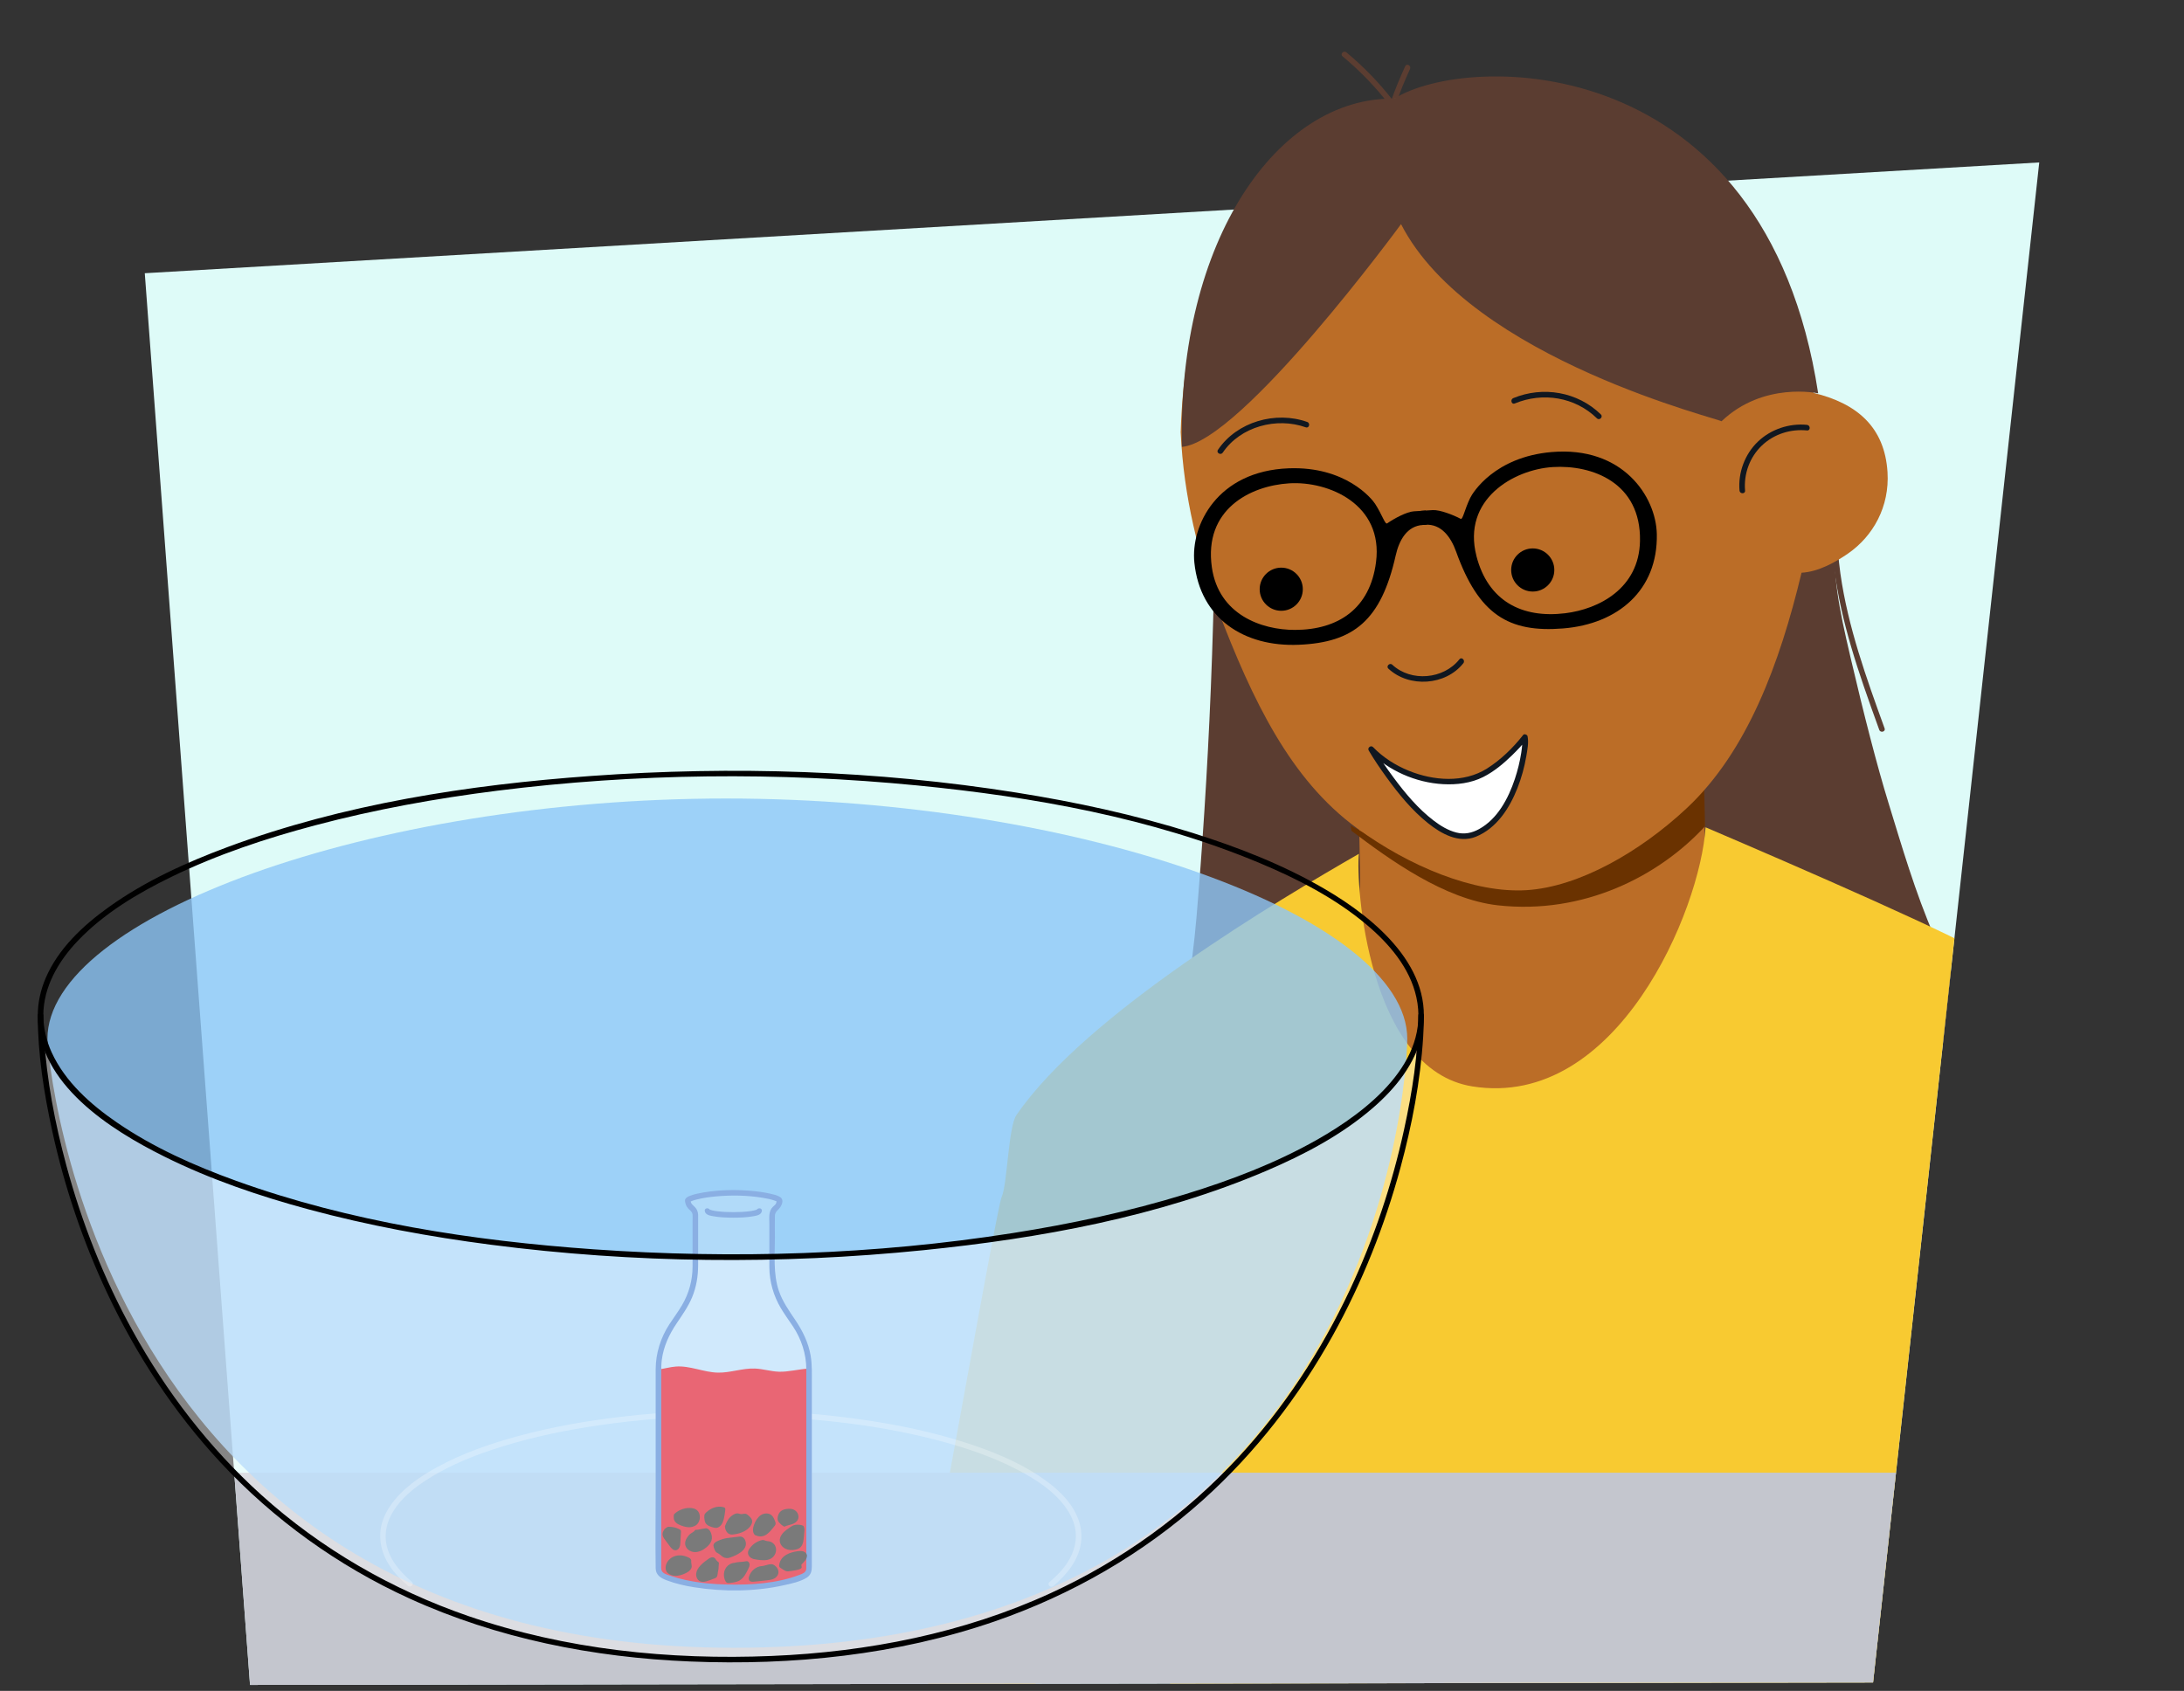
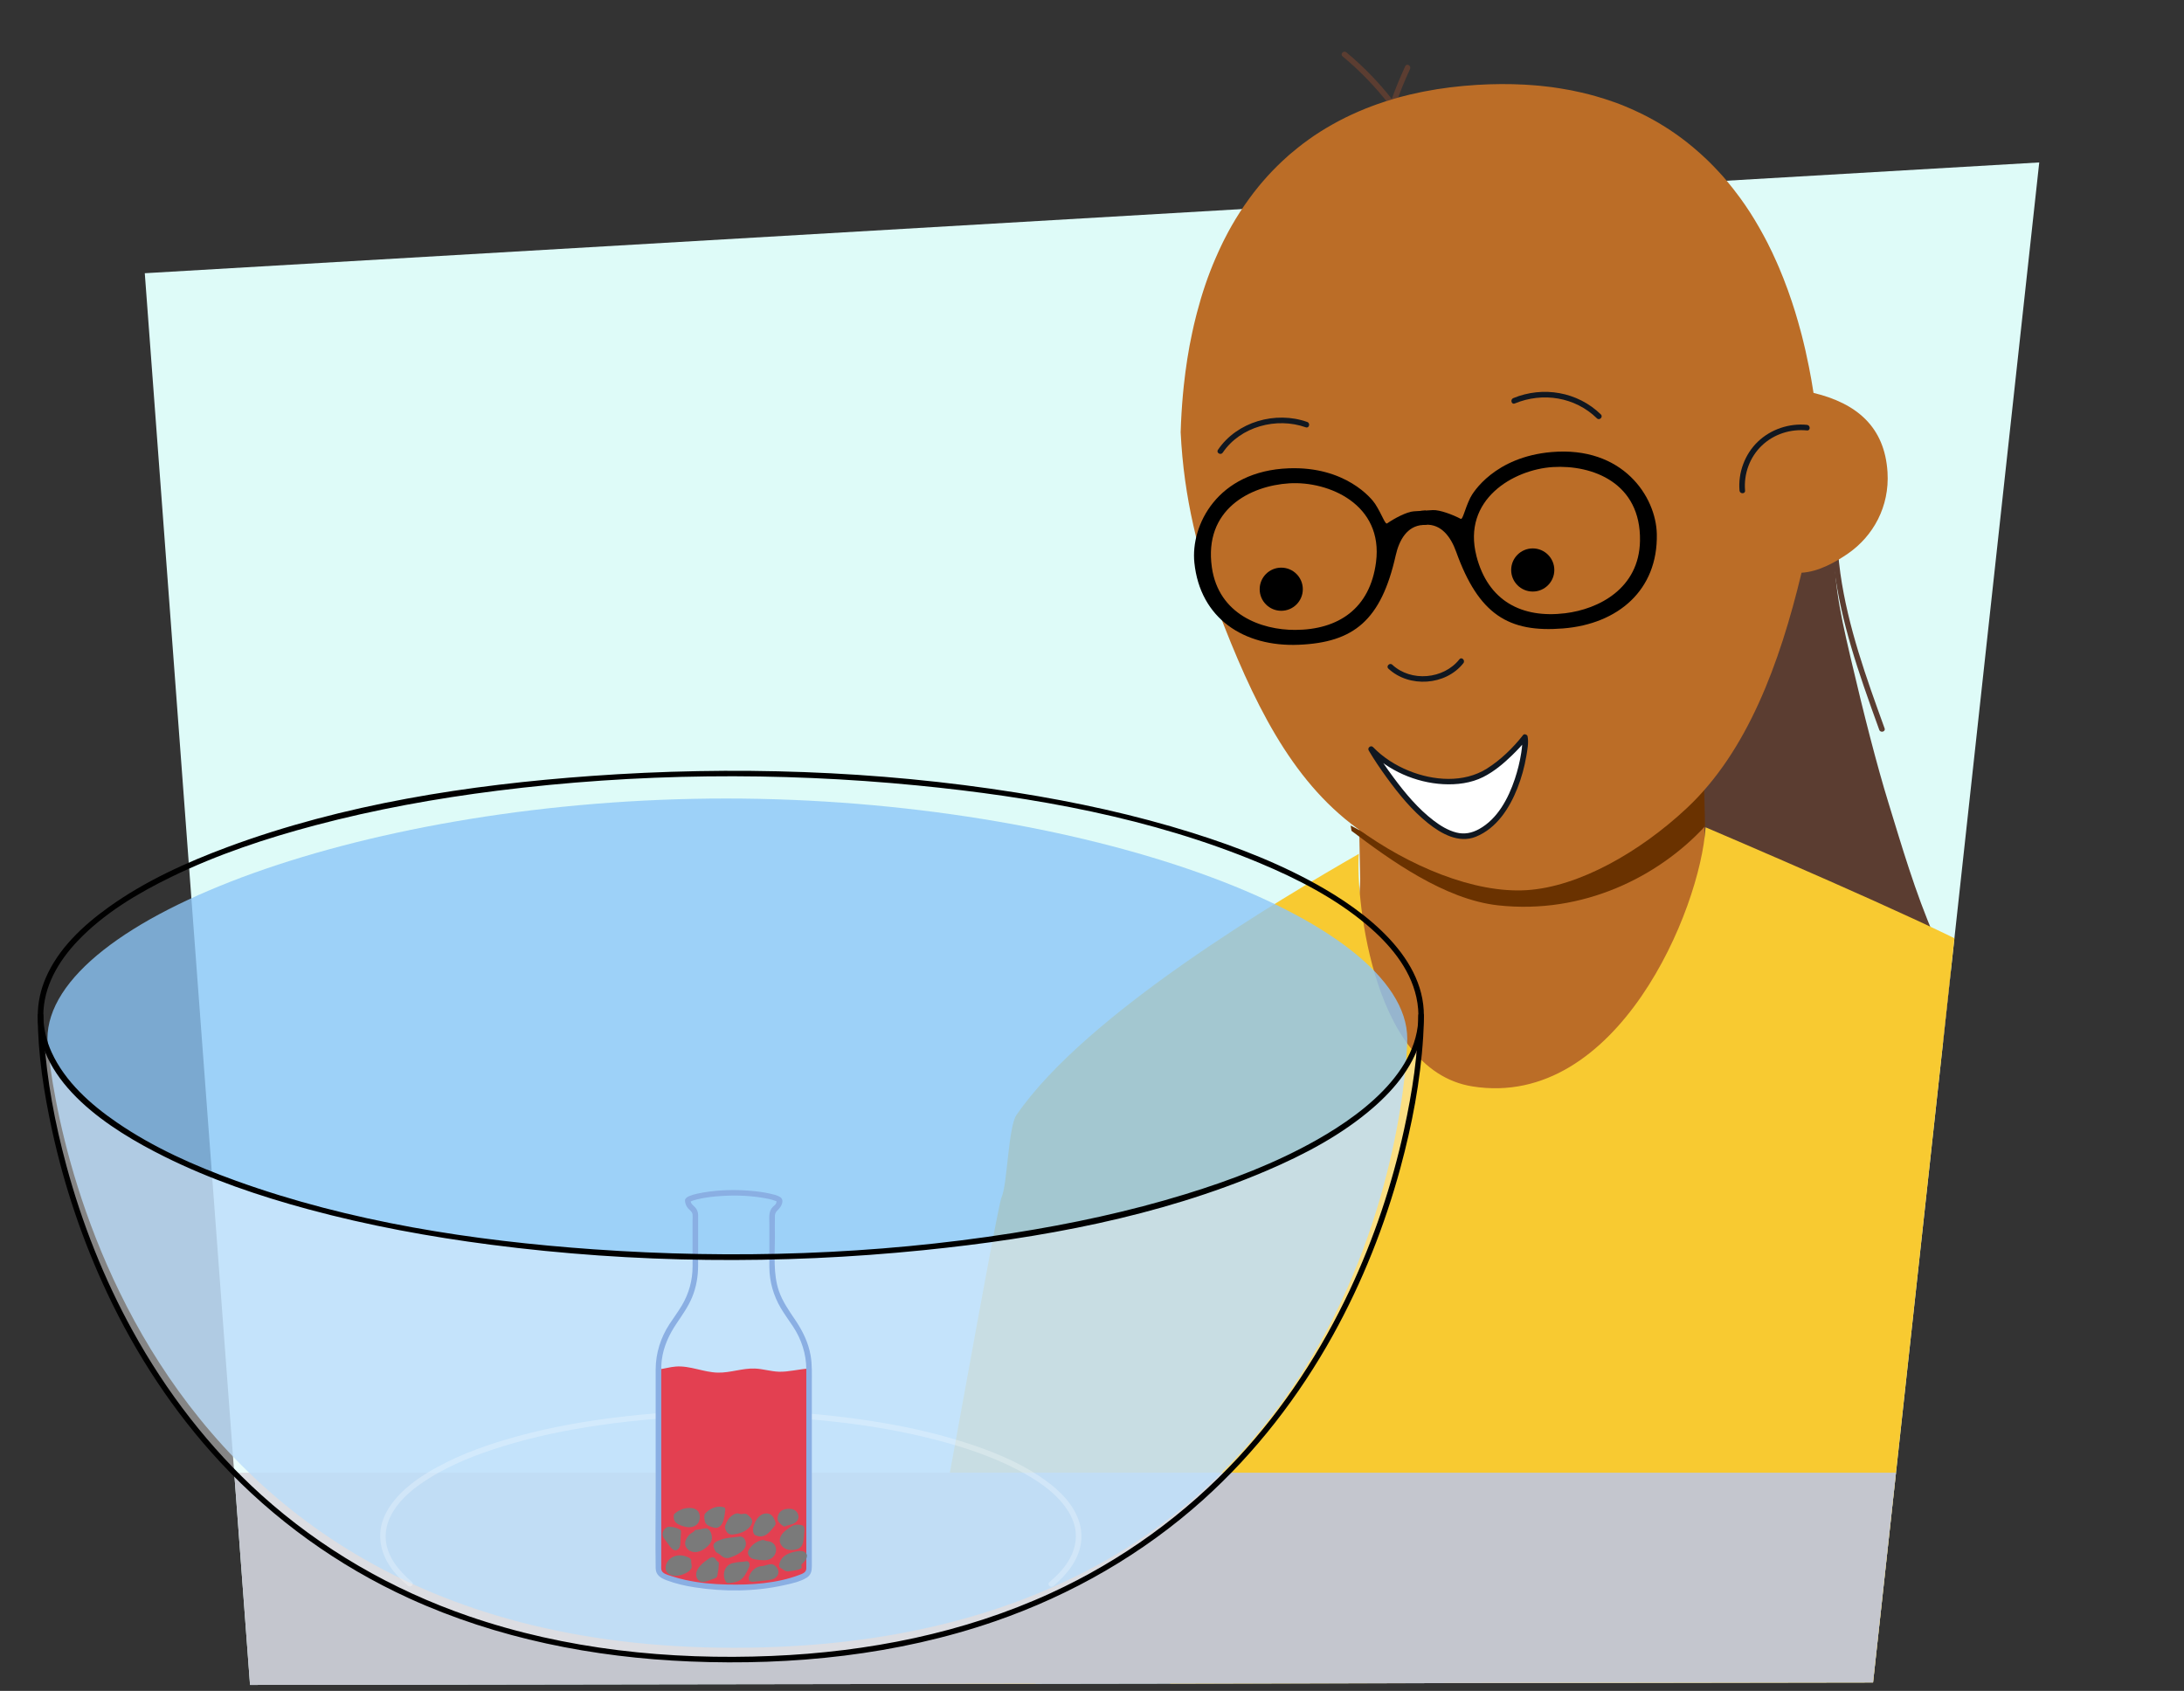
<svg xmlns="http://www.w3.org/2000/svg" id="Voorgrond" viewBox="0 0 786.67 609.16">
  <rect x="0" y="0" width="786.67" height="609.16" fill="#333333" stroke="none" />
  <defs>
    <style>
      .cls-1 {
        fill: #e34051;
      }

      .cls-2 {
        fill: #defbf8;
      }

      .cls-3 {
        fill: #bb6d27;
      }

      .cls-4 {
        fill: #7a7a7a;
      }

      .cls-5 {
        fill: #101720;
      }

      .cls-6 {
        fill-rule: evenodd;
      }

      .cls-7 {
        fill: #6a3200;
      }

      .cls-8 {
        fill: #fff;
      }

      .cls-9 {
        fill: #f8ca31;
      }

      .cls-10 {
        fill: #8dc7f7;
      }

      .cls-11 {
        opacity: .8;
      }

      .cls-12 {
        opacity: .4;
      }

      .cls-13 {
        opacity: .2;
      }

      .cls-14 {
        opacity: .26;
      }

      .cls-15 {
        fill: #c4c6ce;
      }

      .cls-16 {
        fill: #8aafe3;
      }

      .cls-17 {
        fill: #5b3d31;
      }

      .cls-18 {
        clip-path: url(#clippath);
      }
    </style>
    <clipPath id="clippath">
      <path id="Path_2271-2" data-name="Path 2271" class="cls-2" d="M52.15,98.43l37.91,508.58,584.61-.89,59.86-547.6L52.15,98.43Z" />
    </clipPath>
  </defs>
  <g id="Achtergrond_5-2" data-name="Achtergrond 5-2">
    <path id="Path_2271" data-name="Path 2271" class="cls-2" d="M52.15,98.43l37.91,508.58,584.61-.89,59.86-547.6L52.15,98.43Z" />
    <g class="cls-18">
      <g>
        <path class="cls-17" d="M659.7,190.08c.07,19.58,5.3,38.63,11.58,57.02,1.81,5.3,3.71,10.57,5.62,15.83.43,1.2,2.37.68,1.93-.53-6.58-18.16-13.21-36.54-15.92-55.75-.77-5.49-1.19-11.03-1.21-16.58,0-1.29-2-1.29-2,0h0Z" />
        <path class="cls-17" d="M660.99,190.87c-.99,16.37,1.24,27.5,5.6,46.13,4.83,20.62,9.51,38.9,13.64,52.27,9.4,30.47,19.48,67.55,46.29,92.62-25.44-7.62-68.9-11.53-95.8-9.59-19.4,1.4-59.46,1.23-78.83-.02,1.29-9.08,27.44-17.71,32.18-25.88,2.43-4.2,4.19-8.66,5.93-13.12,2.36-6.02,4.72-12.04,7.08-18.06,4.32-11.01,8.69-22.26,8.86-33.86.23-15.59-7.12-31-4-46.37,3.41-16.81,18.62-29.84,34.44-39.66,5.02-3.11,10.4-6.24,13.27-11.04l11.33,6.59Z" />
-         <path class="cls-17" d="M437.43,147.1c1.2,70.8-2.47,136.23-6.46,183.41-2.96,34.96-13.72,87.24-29.1,112.69,21.75-5.11,51.89-28.73,79-33.62,15.08-2.72,31.95-2.69,42.23-5.19,2-49.81-12.76-124.66-24.69-170.83-3.51-13.57-7.76-27.15-14.68-36.85-5.65-7.91-12.71-12.73-19.71-17.16-5.5-3.48-4.76-18.21-10-13.83-2.28,1.91-3.31-16.24-4.2-12.39l-12.38-6.22Z" />
        <path class="cls-3" d="M489.56,297.85l.38,18.43c.14,6.27-2.22,18.47-2.1,24.36.79,37.21,32.11,71.4,66.21,70.57,34.1-.83,61.29-53.53,60.28-97.94l-.65-28.78c-11.42,10.88-26.85,26.78-45.05,32.61-30.15,9.65-60.17-7.85-79.08-19.25Z" />
        <path class="cls-9" d="M732.61,585.84l100.62-42.12s-40.16-147.03-114.75-197.93c-11.73-7.86-70.55-33.4-104.14-47.75-1.83,29.51-31.76,101.67-83.97,93.35-37.75-6.01-42.11-73.2-40.9-83.8-28.39,16.35-98.22,57.47-123.36,94.13-2.95,4.3-3.26,25.1-5.34,29.57-1.66,3.56-23.98,130.75-25.27,134.35-27.5,76.37,51.88,34.58,51.88,34.58l35.28-17.93-11.32,234.36,333.15-24.79-22.87-251.76,11,45.73Z" />
        <path class="cls-7" d="M613.75,279.02l.39,18.66c-16.58,18-43.77,31.9-74.61,28.47-19.25-2.15-38.89-16.38-52.72-26.83l-.31-1.92c19.24,10.58,42.33,19.18,66.57,15.02,24.24-4.15,45.37-17.41,60.69-33.4Z" />
      </g>
      <rect class="cls-15" x="58.47" y="530.55" width="673.45" height="83.85" />
    </g>
  </g>
  <g>
    <g class="cls-11">
      <path class="cls-10" d="M506.9,374.28c0-43.84-117.42-86.61-245.39-86.61S17.08,330.44,17.08,374.28c0,5.47,16.78,219.35,247.26,219.35s242.55-204.33,242.55-219.35Z" />
    </g>
    <g class="cls-12">
      <path class="cls-8" d="M512.4,366.13c0,48.06-35.91,232.06-248.64,232.06S15.13,414.19,15.13,366.13c0,48.06,111.32,87.02,248.64,87.02s248.64-38.96,248.64-87.02Z" />
    </g>
    <g class="cls-14">
      <path class="cls-8" d="M379.4,571.4c4.77-4.03,9.09-9.24,9.97-15.61.44-3.2-.06-6.41-1.33-9.38-2.68-6.3-8.22-11.03-13.81-14.72-8.03-5.29-17.12-8.96-26.24-11.9-11.76-3.8-23.91-6.36-36.13-8.16-28.84-4.27-58.44-4.62-87.39-1.3-12.79,1.47-25.53,3.68-37.97,7.07-9.94,2.71-19.83,6.14-28.9,11.08-6.47,3.51-12.94,7.96-17.12,14.14-1.61,2.38-2.83,5.08-3.31,7.92-.79,4.73.49,9.44,3.09,13.42,1.82,2.79,4.15,5.19,6.68,7.34.98.83,2.4-.58,1.41-1.41-4.7-4-9.15-9.29-9.42-15.75-.12-2.72.52-5.41,1.72-7.84,2.95-5.99,8.52-10.39,14.07-13.84,8.11-5.04,17.13-8.55,26.23-11.36,11.42-3.54,23.17-5.95,35-7.66,27.97-4.06,56.68-4.35,84.76-1.25,12.51,1.38,24.97,3.51,37.14,6.72,9.8,2.58,19.52,5.84,28.54,10.52,6.36,3.3,12.86,7.43,17.2,13.27,1.68,2.26,3,4.79,3.61,7.55.95,4.34-.21,8.73-2.56,12.44-1.78,2.8-4.13,5.17-6.65,7.3-.98.83.44,2.24,1.41,1.41h0Z" />
    </g>
    <path d="M13.6,365.8c.01,13.98,2.23,28.03,5.21,41.66,4.4,20.14,11.05,39.81,19.83,58.46,10.44,22.19,24.05,42.93,40.76,60.91,19.18,20.63,42.38,37.3,68,49,31.7,14.48,66.39,21.3,101.09,22.73,36.98,1.53,74.66-2.32,109.78-14.43,27.67-9.54,53.41-24.31,75.19-43.9,18.82-16.94,34.49-37.23,46.74-59.36,10.5-18.97,18.57-39.29,24.24-60.2,4.16-15.36,7.19-31.18,8.18-47.09.16-2.59.26-5.18.26-7.77,0-1.29-2-1.29-2,0-.01,13.81-2.2,27.67-5.14,41.12-4.34,19.9-10.88,39.36-19.54,57.8-10.32,21.96-23.71,42.52-40.22,60.35-19.01,20.54-41.99,37.11-67.41,48.8-31.51,14.48-66.07,21.25-100.59,22.69-36.82,1.53-74.29-2.3-109.25-14.36-27.49-9.48-53.07-24.2-74.66-43.71-18.65-16.86-34.14-37-46.27-59.01-10.37-18.82-18.33-38.95-23.92-59.69-4.08-15.12-7.06-30.68-8.02-46.32-.16-2.55-.25-5.11-.25-7.66,0-1.29-2-1.29-2,0h0Z" />
  </g>
  <g>
    <path class="cls-1" d="M291.43,493.02c-1.89.13-3.78.43-5.64.71-1.74.26-3.49.5-5.25.44-2.9-.1-5.72-1.02-8.61-1.14-4.48-.18-8.85,1.56-13.33,1.47-5.12-.1-10.05-2.57-15.16-2.19-2.11.16-4.16.79-6.25,1.04l.02,71.91c0,1.05.71,2.03,1.86,2.53,3.32,1.45,11.26,4.08,25.27,4.08,14.01,0,21.95-2.63,25.27-4.09,1.15-.51,1.86-1.48,1.86-2.53l-.02-72.02c0-.07,0-.15,0-.22Z" />
    <g class="cls-13">
-       <path class="cls-8" d="M278.27,456.98v-19.01c0-.84.4-1.64,1.12-2.24l.27-.23c.85-.71,1.32-1.66,1.32-2.65h0c0-.77-6.42-2.72-16.55-2.72-10.13,0-16.55,1.95-16.55,2.73h0c0,.99.47,1.93,1.32,2.65l.27.23c.72.6,1.12,1.41,1.12,2.24v19.01c0,5.48-1.69,10.88-4.94,15.7l-3.29,4.89c-3.32,4.93-5.05,10.45-5.05,16.05l.02,72.02c0,1.05.71,2.03,1.86,2.53,3.32,1.45,11.26,4.08,25.27,4.08,14.01,0,21.95-2.63,25.27-4.09,1.15-.51,1.86-1.48,1.86-2.53l-.02-72.02c0-5.6-1.74-11.11-5.06-16.05l-3.29-4.89c-3.25-4.82-4.95-10.22-4.95-15.7Z" />
-     </g>
+       </g>
    <g>
-       <path class="cls-16" d="M272.41,436.24c.02-.17.22-.5.21-.51,0,0-.13.08-.14.08-.18.03-.41.14-.6.19-.63.17-1.29.28-1.94.36-1.92.25-3.87.32-5.8.32s-3.79-.07-5.67-.3c-.67-.08-1.34-.19-1.99-.35-.22-.06-.47-.19-.69-.21-.32-.02-.03-.38.07.43-.16-1.26-2.16-1.28-2,0,.18,1.41,1.83,1.69,2.99,1.9,2.4.43,4.86.53,7.29.53s4.89-.1,7.29-.53c1.16-.21,2.81-.49,2.99-1.9.16-1.27-1.84-1.26-2,0h0Z" />
      <path class="cls-16" d="M246.75,432.48c0,1.02.4,2.01,1.05,2.78s1.54,1.2,1.66,2.35c.07.64,0,1.32,0,1.96v9.25c0,2.48,0,4.96,0,7.45,0,4.97-1.32,9.75-3.86,14.03-1.38,2.33-3.01,4.5-4.49,6.77-3.14,4.82-4.91,10.43-4.94,16.18-.01,2.36,0,4.72,0,7.08,0,12.41,0,24.81,0,37.22,0,9.14-.14,18.29,0,27.43.04,2.48,1.85,3.54,3.94,4.33,3.24,1.23,6.65,2,10.06,2.53,10.52,1.65,21.74,1.58,32.16-.74,2.67-.59,5.86-1.25,8.22-2.71,1.55-.96,1.87-2.43,1.87-4.06,0-3.68,0-7.36,0-11.04,0-13.07,0-26.14,0-39.21,0-5.23,0-10.45,0-15.68,0-3.34.14-6.72-.43-10.03-.81-4.73-2.9-8.93-5.56-12.87-2.25-3.35-4.57-6.61-5.89-10.47-2.08-6.1-1.42-12.95-1.42-19.3,0-2.58-.07-5.16,0-7.74.04-1.55,1.29-2.05,2.04-3.26.7-1.13,1.11-2.7-.18-3.5-1.04-.65-2.38-.93-3.56-1.2-2.26-.52-4.57-.82-6.87-1.02-5.73-.5-11.59-.36-17.27.6-1.56.27-3.16.58-4.64,1.15-.86.33-1.76.7-1.9,1.71-.17,1.27,1.84,1.26,2,0-.09.72-.4.54-.1.46.14-.04.31-.16.45-.22.63-.27,1.32-.44,1.98-.61,2.15-.54,4.35-.85,6.55-1.06,5.62-.52,11.41-.46,16.98.46,1.58.26,3.23.55,4.73,1.14.17.07.34.18.51.23.23.07.2.15.21.13l-.21-.54c0,.08,0,.15-.03.23-.17.22-.18.74-.37,1.02-.28.43-.69.7-1.05,1.05-1.67,1.63-1.27,4.09-1.27,6.21,0,5.19-.03,10.38,0,15.57s1.49,10.27,4.14,14.74c1.34,2.26,2.92,4.39,4.37,6.58,3.03,4.58,4.76,9.86,4.8,15.37,0,.67,0,1.35,0,2.02,0,4.1,0,8.2,0,12.3,0,12.81,0,25.61,0,38.42v14.76c0,1.25,0,2.51,0,3.76,0,.23.02.48,0,.71-.13,1.3-1.33,1.72-2.39,2.13-8.21,3.14-17.42,3.7-26.11,3.51-5.07-.11-10.16-.57-15.12-1.67-1.55-.35-3.1-.75-4.61-1.25-1.05-.35-2.5-.68-3.36-1.41s-.66-1.74-.66-2.7v-4.57c0-5.25,0-10.5,0-15.75,0-12.67,0-25.33,0-38v-11.06c0-1.52.01-3.03.2-4.54.62-4.82,2.64-9.12,5.33-13.12,2.04-3.04,4.17-6,5.58-9.41,1.53-3.69,2.17-7.57,2.17-11.55,0-5.57,0-11.14,0-16.71,0-.5.02-1.02,0-1.52-.05-1.02-.42-1.94-1.13-2.68s-1.59-1.26-1.59-2.44c0-1.29-2-1.29-2,0Z" />
      <path class="cls-4" d="M264.47,563.03c-1.34.12-2.58.97-3.22,2.2s-.66,2.83-.06,4.15c.14.32.34.63.63.8.33.18.71.15,1.07.1,1.25-.15,2.54-.31,3.61-.97,1.45-.9,2.28-2.57,3.05-4.16.21-.45.43-.91.45-1.42s-.25-1.08-.71-1.25c-.27-.1-.56-.04-.83.02-1.22.26-2.8.15-3.98.53Z" />
      <path class="cls-4" d="M280.69,563.61c-.05.24-.08.5,0,.74.1.29.37.49.63.63.95.52,1.59,1.24,2.67,1.1.99-.13,4.02-.42,4.68-1.17.28-.32-.21-1.03.08-1.34.88-.96,1.82-1.7,1.92-3,.05-.68-.47-1.31-1.1-1.58s-1.34-.25-2.02-.18c-2.88.33-6.34,1.52-6.85,4.8Z" />
      <path class="cls-4" d="M274.34,564.19c-2.02.18-3.82,1.65-4.5,3.67-.16.47-.25,1.04.03,1.47.36.56,1.1.56,1.7.49,1.55-.17,3.11-.34,4.66-.5.91-.1,1.85-.2,2.66-.64s1.48-1.26,1.51-2.26c.03-1.2-.89-2.3-1.93-2.78s-3.01.55-4.12.56Z" />
      <path class="cls-4" d="M255.58,561.32c-1.2.83-2.4,1.68-3.38,2.77-.71.79-1.31,1.73-1.43,2.79-.12,1.05.32,2.22,1.26,2.72,1.06.56,2.35.15,3.48-.27.6-.22,1.2-.45,1.8-.67.28-.11.58-.22.78-.44.27-.3.34-.72.39-1.12.17-1.46.38-1.51.38-2.98,0-.24.2-1.13,0-1.27-.16-.12-.84-.69-.93-.87-.2-.45-.87-1.49-2.35-.64Z" />
      <path class="cls-4" d="M248.37,561.29c-1.56-.88-3.47-1.24-5.19-.72s-3.17,2.01-3.4,3.79c-.08.67,0,1.38.38,1.94.25.37.6.66.99.87,1.83,1.02,4.14.45,6.01-.5,1.06-.54,2.2-1.49,1.97-2.66-.09-.45-.09-.7-.16-1.15s.29-.91-.6-1.57Z" />
      <path class="cls-4" d="M262.33,561.31c-2.22.1-2.08-.91-4.14-1.96-.6-.3-1.08-1.68-1.19-2.37-.14-.88.62-1.41,1.35-1.76,2.77-1.31,4.38-1.15,7.42-1.58.45-.06.92-.13,1.36,0,1.22.35,1.8,2.06,1.43,3.31s-1.41,2.1-2.47,2.74c-1.18.71-2.44,1.25-3.76,1.61Z" />
      <path class="cls-4" d="M271.9,553c-1-.99-.73-2.66-.2-3.96.51-1.25,1.24-2.47,2.38-3.21s2.75-.85,3.79.01c.64.53.98,1.34,1.28,2.12.13.34.27.7.21,1.06-.05.35-.28.65-.51.92-1.4,1.66-3.37,4.81-6.95,3.06Z" />
      <path class="cls-4" d="M274.42,554.84c-1.75.41-3.33,1.48-4.41,3.01-.35.49-.65,1.07-.6,1.71.06.75.6,1.41,1.22,1.76s1.31.46,1.98.55c1.71.24,3.51.45,5.01-.33,1.5-.78,2.47-2.91,1.6-4.62-.52-1.02-1.58-1.64-2.6-1.69s-1.18-.54-2.19-.4Z" />
      <path class="cls-4" d="M289.57,550.04c-.13-.58-1.55-.77-2.16-.76-1.74.03-2.16.47-3.59,1.46-1.54,1.06-3.12,2.6-2.94,4.47.11,1.18.97,2.22,2.03,2.74,1.07.52,2.32.57,3.49.35.58-.11,1.16-.29,1.64-.64,1.49-1.09,1.42-3.28,1.61-5.12.09-.84.25-1.72-.08-2.49Z" />
      <path class="cls-4" d="M250.42,551.15c-.71,1.06-1.36.92-2.22,1.86s-1.57,2.18-1.39,3.44c.23,1.56,1.83,2.66,3.4,2.71,1.57.05,3.07-.74,4.27-1.75.8-.67,1.52-1.48,1.81-2.48.26-.89.13-1.87-.22-2.73-.27-.66-.71-1.3-1.37-1.56s-2.9.55-4.28.5Z" />
      <path class="cls-4" d="M282.6,549.98c.85-.44,1.79-.57,2.68-.87s1.8-.86,2.17-1.79c.46-1.15-.1-2.52-1.05-3.17-.95-.65-2.17-.71-3.3-.5-.75.14-1.51.4-2.06.97-.5.51-.8,1.22-.91,1.94-.09.55-.06,1.16.24,1.6s1.65,1.81,2.22,1.82Z" />
    </g>
    <path class="cls-4" d="M261.13,549.82c-.01,1.33.77,2.78,2.08,2.99.32.05.64.02.96-.02,2.21-.25,4.49-1.03,5.93-2.74.59-.71,1.03-1.67.73-2.55-.18-.54-.61-.95-1.02-1.34-.38-.36-.8-.74-1.33-.82-.53-.08-1.07.17-1.6.12-.37-.03-.71-.19-1.07-.24-.58-.07-1.16.16-1.66.46-1.7,1.01-2.26,2.31-3.02,4.13Z" />
    <path class="cls-4" d="M239.47,550.73c-.42.62-.85,1.29-.83,2.03.02.74.47,1.38.91,1.97.57.77,1.14,1.55,1.72,2.32.54.74,1.27,1.55,2.18,1.44.6-.07,1.07-.56,1.31-1.11s.28-1.16.31-1.76c.07-1.19.14-2.39.21-3.58.02-.25.03-.53-.1-.74-.12-.19-.32-.31-.52-.41-1.23-.62-2.63-.91-4-.85-.29.01-.92.56-1.18.71Z" />
    <path class="cls-4" d="M242.84,545.46c-.24.42-.17,1.04-.14,1.53.04.66.43,1.26.93,1.68s1.12.69,1.73.92c1.04.39,2.13.68,3.23.6s2.22-.56,2.85-1.47c.26-.38.43-.82.54-1.27.26-1.16.04-2.49-.83-3.3-.75-.7-1.83-.91-2.85-.9-2.01.02-4,.83-5.46,2.21Z" />
    <path class="cls-4" d="M253.9,545.35c-.42.7-.18,2.71.27,3.39.61.91,1.84,1.34,3.01,1.6.27.06.54.11.81.1.38-.02.74-.17,1.04-.38,1.07-.71,1.48-1.94,1.74-3.09.23-1.02.39-2.05.47-3.08.02-.21.03-.43-.1-.61-.12-.16-.34-.25-.55-.31-2.44-.7-5.13.59-6.69,2.38Z" />
  </g>
-   <path d="M13.6,365.8c.13,24.75,26.12,41.17,45.62,50.87,16.47,8.2,34.03,14.17,51.76,18.97,21.64,5.86,43.74,9.92,65.96,12.8,51.5,6.67,104.04,7.19,155.69,1.95,41.9-4.25,84.64-11.99,123.56-28.62,13.67-5.84,27.17-12.95,38.45-22.75,8.01-6.96,15.27-15.83,17.51-26.45,4.99-23.66-16.82-41.69-34.91-52.26-14.93-8.73-31.24-15.08-47.71-20.26-20.7-6.5-41.98-11.11-63.39-14.51-50.49-8.02-102.16-9.66-153.12-6-44.25,3.18-89.26,10.1-131.01,25.6-14.96,5.56-29.79,12.3-42.81,21.63-9.27,6.64-18.2,14.95-22.76,25.62-1.81,4.25-2.82,8.77-2.84,13.39,0,1.29,1.99,1.29,2,0,.05-10.36,5.46-19.54,12.44-26.86,9.43-9.89,21.51-17.09,33.71-23.03,16.53-8.04,34.1-13.88,51.84-18.58,21.48-5.69,43.4-9.66,65.44-12.44,50.12-6.31,101.19-6.83,151.46-1.9,41.76,4.1,84.38,11.68,123.27,27.96,13.61,5.7,27.13,12.63,38.47,22.18,8.11,6.83,15.58,15.5,17.93,26.1,5.22,23.52-17.91,41.27-35.74,51.37-14.89,8.44-31.04,14.59-47.37,19.61-20.34,6.26-41.23,10.72-62.24,14.03-49.76,7.83-100.68,9.4-150.9,5.86-43.56-3.07-87.74-9.83-128.96-24.72-14.91-5.39-29.65-11.94-42.77-20.93-9.48-6.5-18.73-14.69-23.59-25.34-1.91-4.19-2.96-8.72-2.99-13.33,0-1.29-2.01-1.29-2,0Z" />
+   <path d="M13.6,365.8c.13,24.75,26.12,41.17,45.62,50.87,16.47,8.2,34.03,14.17,51.76,18.97,21.64,5.86,43.74,9.92,65.96,12.8,51.5,6.67,104.04,7.19,155.69,1.95,41.9-4.25,84.64-11.99,123.56-28.62,13.67-5.84,27.17-12.95,38.45-22.75,8.01-6.96,15.27-15.83,17.51-26.45,4.99-23.66-16.82-41.69-34.91-52.26-14.93-8.73-31.24-15.08-47.71-20.26-20.7-6.5-41.98-11.11-63.39-14.51-50.49-8.02-102.16-9.66-153.12-6-44.25,3.18-89.26,10.1-131.01,25.6-14.96,5.56-29.79,12.3-42.81,21.63-9.27,6.64-18.2,14.95-22.76,25.62-1.81,4.25-2.82,8.77-2.84,13.39,0,1.29,1.99,1.29,2,0,.05-10.36,5.46-19.54,12.44-26.86,9.43-9.89,21.51-17.09,33.71-23.03,16.53-8.04,34.1-13.88,51.84-18.58,21.48-5.69,43.4-9.66,65.44-12.44,50.12-6.31,101.19-6.83,151.46-1.9,41.76,4.1,84.38,11.68,123.27,27.96,13.61,5.7,27.13,12.63,38.47,22.18,8.11,6.83,15.58,15.5,17.93,26.1,5.22,23.52-17.91,41.27-35.74,51.37-14.89,8.44-31.04,14.59-47.37,19.61-20.34,6.26-41.23,10.72-62.24,14.03-49.76,7.83-100.68,9.4-150.9,5.86-43.56-3.07-87.74-9.83-128.96-24.72-14.91-5.39-29.65-11.94-42.77-20.93-9.48-6.5-18.73-14.69-23.59-25.34-1.91-4.19-2.96-8.72-2.99-13.33,0-1.29-2.01-1.29-2,0" />
  <g>
    <path class="cls-17" d="M499.34,50.32c1.63-8.84,4.83-17.32,8.55-25.47.53-1.16-1.19-2.18-1.73-1.01-3.79,8.31-7.09,16.94-8.75,25.95-.23,1.26,1.7,1.8,1.93.53h0Z" />
    <path class="cls-17" d="M517.13,62.72c-5.43-13.17-13.29-25.26-23.18-35.52-2.84-2.94-5.83-5.72-8.97-8.33-.98-.82-2.4.59-1.41,1.41,10.75,8.95,19.76,19.88,26.47,32.15,1.92,3.51,3.64,7.12,5.17,10.81.48,1.17,2.42.66,1.93-.53h0Z" />
    <path class="cls-3" d="M438.56,219.37c12.61,33.11,26.29,61.53,50.25,79.02,18.84,13.75,42.26,23.46,61.04,22.3,18.78-1.16,40.81-13.69,57.83-29.64,21.64-20.32,33.33-51.78,41.23-84.72,6.11-.32,12.35-3.87,16.78-6.94,9.03-6.26,14.95-16.87,14.19-29.26-1.01-16.33-11.08-24.83-26.63-28.58h-.02c-.25-1.58-.51-3.15-.78-4.72-.28-1.54-.57-3.09-.87-4.63-.41-2.04-.85-4.06-1.29-6.07-.23-1.01-.46-2-.71-2.98-.18-.74-.37-1.48-.55-2.22-.15-.55-.29-1.1-.44-1.65-.31-1.16-.63-2.31-.96-3.47-.34-1.21-.69-2.39-1.06-3.58-.37-1.19-.75-2.37-1.14-3.54-.46-1.4-.94-2.78-1.44-4.16-.5-1.36-1.01-2.72-1.54-4.07,0,0,.02,0,0-.02-.53-1.34-1.08-2.67-1.63-3.99-.28-.66-.57-1.3-.85-1.95-1.05-2.39-2.14-4.71-3.31-6.99-.4-.79-.79-1.55-1.21-2.3-.3-.58-.59-1.14-.93-1.7-.32-.56-.61-1.1-.92-1.64-2.12-3.73-4.42-7.29-6.89-10.67-.8-1.09-1.61-2.14-2.42-3.19-.83-1.05-1.66-2.1-2.51-3.1-.87-1.03-1.77-2.05-2.7-3.04-.58-.64-1.14-1.24-1.74-1.84-.38-.4-.76-.8-1.16-1.18-.84-.85-1.69-1.67-2.59-2.48-.32-.33-.66-.62-.97-.9-.87-.79-1.76-1.55-2.65-2.31-.85-.72-1.72-1.42-2.58-2.1-.75-.59-1.49-1.16-2.24-1.69-.53-.39-1.06-.76-1.59-1.14-1.47-1.05-2.97-2.03-4.51-2.96-1.07-.67-2.14-1.31-3.24-1.92-1.4-.78-2.83-1.54-4.28-2.26-.5-.24-1.02-.5-1.54-.73-.83-.41-1.68-.78-2.52-1.16-.79-.36-1.58-.69-2.38-1.01-.31-.13-.61-.25-.9-.37-.67-.27-1.36-.53-2.05-.78-.33-.11-.65-.25-.98-.34-2.07-.74-4.21-1.42-6.38-2.04-.73-.23-1.47-.43-2.23-.61-.93-.25-1.86-.48-2.81-.69-2.53-.6-5.14-1.11-7.81-1.52-.53-.1-1.1-.18-1.64-.25-.49-.09-1-.15-1.51-.22-.57-.08-1.13-.14-1.72-.2-1.74-.22-3.47-.38-5.25-.5-.9-.08-1.81-.14-2.73-.18-5.47-.3-11.17-.27-17.12.09-6.64.41-12.94,1.2-18.89,2.36-.46.09-.93.17-1.39.28-2.59.53-5.13,1.13-7.6,1.8-.63.17-1.25.37-1.86.54-2.19.64-4.34,1.33-6.44,2.08-.66.23-1.32.47-1.96.72-.68.25-1.35.51-2.01.78-1.66.66-3.28,1.38-4.89,2.12t-.02,0c-.8.36-1.58.73-2.36,1.13-.76.37-1.54.77-2.3,1.18-1.52.81-3.02,1.65-4.47,2.51-1.46.88-2.9,1.78-4.29,2.71-.7.47-1.38.95-2.06,1.44-.68.49-1.36.97-2.02,1.48-.66.5-1.32,1.01-1.96,1.53-.77.61-1.53,1.23-2.28,1.88-.34.27-.68.56-1.01.85-.83.75-1.67,1.49-2.46,2.25-.55.52-1.1,1.03-1.63,1.57-.58.56-1.16,1.15-1.73,1.75-1.14,1.19-2.25,2.4-3.31,3.64-.3.33-.58.67-.86,1-.31.37-.63.75-.94,1.14-.59.71-1.17,1.44-1.74,2.19-.55.75-1.11,1.48-1.66,2.24-.55.75-1.09,1.51-1.62,2.28-.53.77-1.06,1.55-1.56,2.35-.51.78-1.01,1.59-1.5,2.39-.49.8-.97,1.62-1.44,2.44-.37.66-.74,1.32-1.11,2-.15.26-.29.52-.42.78-.4.74-.79,1.5-1.17,2.25-.18.34-.37.7-.53,1.06-.22.42-.42.84-.61,1.27-.07.12-.14.24-.17.36-.17.36-.35.72-.51,1.09-.18.36-.35.72-.49,1.09-.3.65-.59,1.31-.87,1.96-2.69,6.18-4.9,12.74-6.69,19.61-.12.43-.23.86-.33,1.29-.51,1.98-.99,4-1.41,6.05-.34,1.53-.63,3.07-.93,4.61-.28,1.56-.56,3.12-.8,4.7-.48,3.15-.92,6.36-1.26,9.61-.12,1.09-.22,2.17-.32,3.26-.39,4.36-.67,8.82-.8,13.34h-.02c1.16,24.38,6.51,43.85,13.35,63.86Z" />
    <circle cx="552.09" cy="205.34" r="7.77" />
    <circle cx="461.5" cy="212.27" r="7.77" />
    <path class="cls-5" d="M525.68,237.51c-5.67,7.2-17.41,8.26-24.17,1.97-.94-.88-2.36.53-1.41,1.41,7.48,6.97,20.63,6.11,27-1.97.79-1-.62-2.43-1.41-1.41h0Z" />
    <path class="cls-5" d="M576.63,149.3c-8.36-8.16-20.82-10.3-31.56-5.87-1.17.48-.66,2.42.53,1.93,10.09-4.17,21.72-2.35,29.61,5.35.92.9,2.34-.51,1.41-1.41h0Z" />
    <path class="cls-5" d="M440.43,163.07c6.37-9.44,19.44-12.87,29.91-9.12,1.21.43,1.74-1.5.53-1.93-11.36-4.06-25.32-.11-32.17,10.04-.72,1.07,1.01,2.07,1.73,1.01h0Z" />
    <g>
      <path class="cls-8" d="M549.26,265.59s-9.83,12.54-19.38,14.98c-13.95,3.57-28.55-2.92-36.02-10.71,0,0,21.42,36.57,36.94,30.81,15.52-5.76,19.17-31.58,18.45-35.08Z" />
      <path class="cls-5" d="M548.56,264.88c-3.6,4.58-8.04,8.9-12.98,12.01-8.37,5.26-19.25,4.38-28.11.79-4.79-1.94-9.29-4.8-12.89-8.52-.79-.82-2.15.23-1.57,1.21,1.97,3.36,4.18,6.59,6.46,9.73,4.34,5.98,9.13,11.86,14.94,16.49,4.74,3.78,11.04,7.33,17.18,4.85,7.49-3.03,12.12-10.27,14.98-17.5,1.47-3.73,2.54-7.63,3.21-11.58.37-2.22.89-4.77.46-7.03-.24-1.26-2.17-.73-1.93.53,0,0,.03.28.04.61.01.44,0,.88-.03,1.31-.06,1.15-.2,2.3-.38,3.44-.5,3.19-1.28,6.34-2.3,9.41-2.33,6.98-6.2,14.36-12.87,18.04-2.63,1.45-5.32,1.99-8.25,1.24s-5.7-2.44-8.13-4.3c-5.61-4.28-10.26-9.86-14.44-15.5-2.57-3.47-5.04-7.04-7.22-10.77l-1.57,1.21c6.87,7.09,16.85,11.42,26.67,11.95,4.89.26,10.02-.36,14.42-2.58,3.87-1.95,7.29-4.81,10.38-7.82,1.88-1.83,3.71-3.76,5.33-5.83.79-1-.62-2.43-1.41-1.41Z" />
    </g>
-     <path class="cls-17" d="M425.73,161c21.58-1.95,78.92-80.25,78.92-80.25,25.15,48.99,117.42,70.76,115.4,71.05,15.15-14.46,34.85-10.09,34.85-10.09-19.01-124.54-126.5-122.75-152.7-106.17-41.76-.68-78.18,50.96-76.47,125.46Z" />
    <path class="cls-5" d="M650.89,153.06c-6.41-.64-13.03,1.58-17.7,6.04s-7.19,11.15-6.62,17.64c.11,1.27,2.11,1.28,2,0-.52-6,1.67-12.05,6.04-16.22s10.38-6.04,16.28-5.45c1.28.13,1.27-1.87,0-2h0Z" />
    <path class="cls-6" d="M512.1,189.14l.57-.04.75-.05c5.68-.35,9.15,4.33,11.07,9.69,8.1,22.6,18.85,29.26,38.56,27.66,19.79-1.6,34.14-13.83,33.73-33.98-.27-13.49-12.23-31.77-37.92-29.56-20.41,1.76-28.34,14.53-29.3,16.52-2.08,4.3-2.64,7.96-3.46,7.52-2.64-1.4-7.48-3.28-10.02-3.13l-3.73.23-.57.04.31,5.1ZM531.81,200.29c-5.23-20.36,13.35-31.15,27.52-32.03,14.17-.87,31.79,5.6,31.39,26.62-.32,17.15-14.86,24.58-26.98,26.05-15.47,1.88-27.74-4.3-31.94-20.64Z" />
    <path class="cls-6" d="M513.52,183.94l-.57.04-3.73.23c-2.53.16-7.11,2.62-9.55,4.33-.77.54-1.77-3.02-4.36-7.04-1.2-1.85-10.64-13.55-31.11-12.79-25.76.96-35.38,20.58-33.99,34,2.07,20.05,17.82,30.42,37.65,29.57,19.76-.84,29.61-8.77,34.87-32.19,1.25-5.55,4.11-10.62,9.79-10.97l.75-.05.57-.04-.31-5.1ZM466.49,226.93c-12.21.03-27.55-5.56-29.98-22.53-2.98-20.81,13.71-29.4,27.88-30.28,14.17-.87,33.94,7.55,31.25,28.4-2.16,16.73-13.57,24.37-29.16,24.41Z" />
  </g>
</svg>